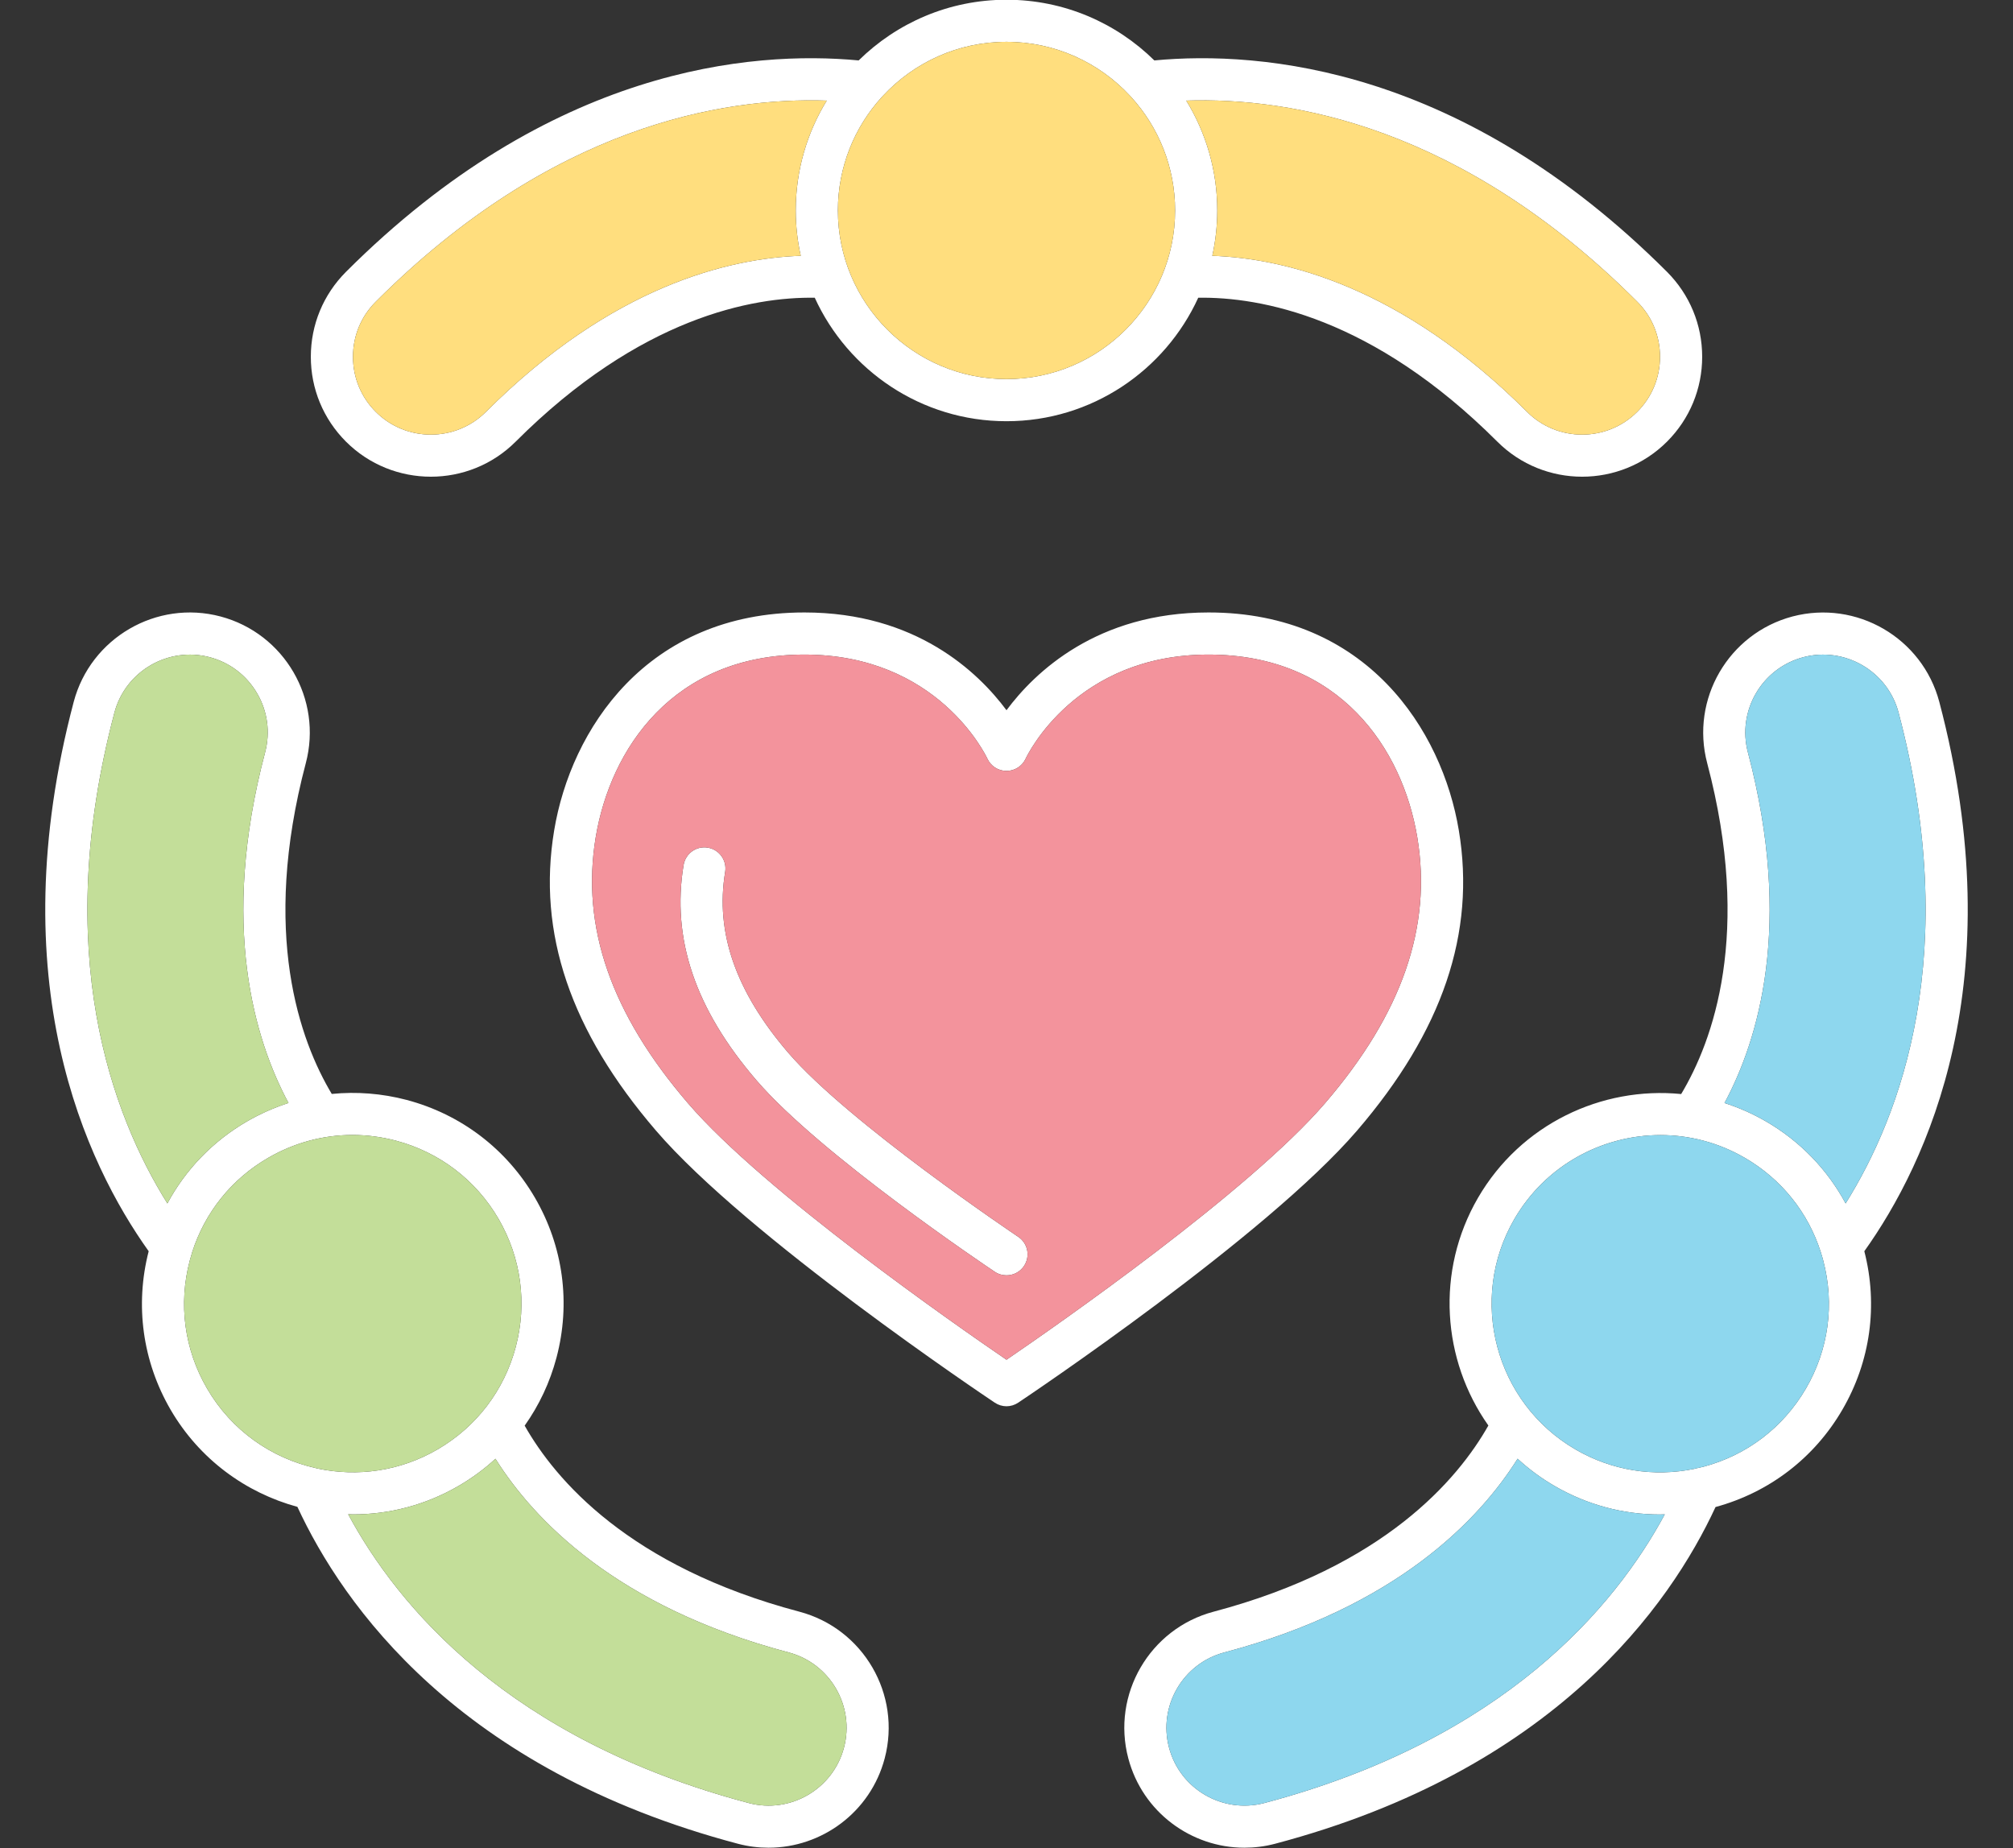
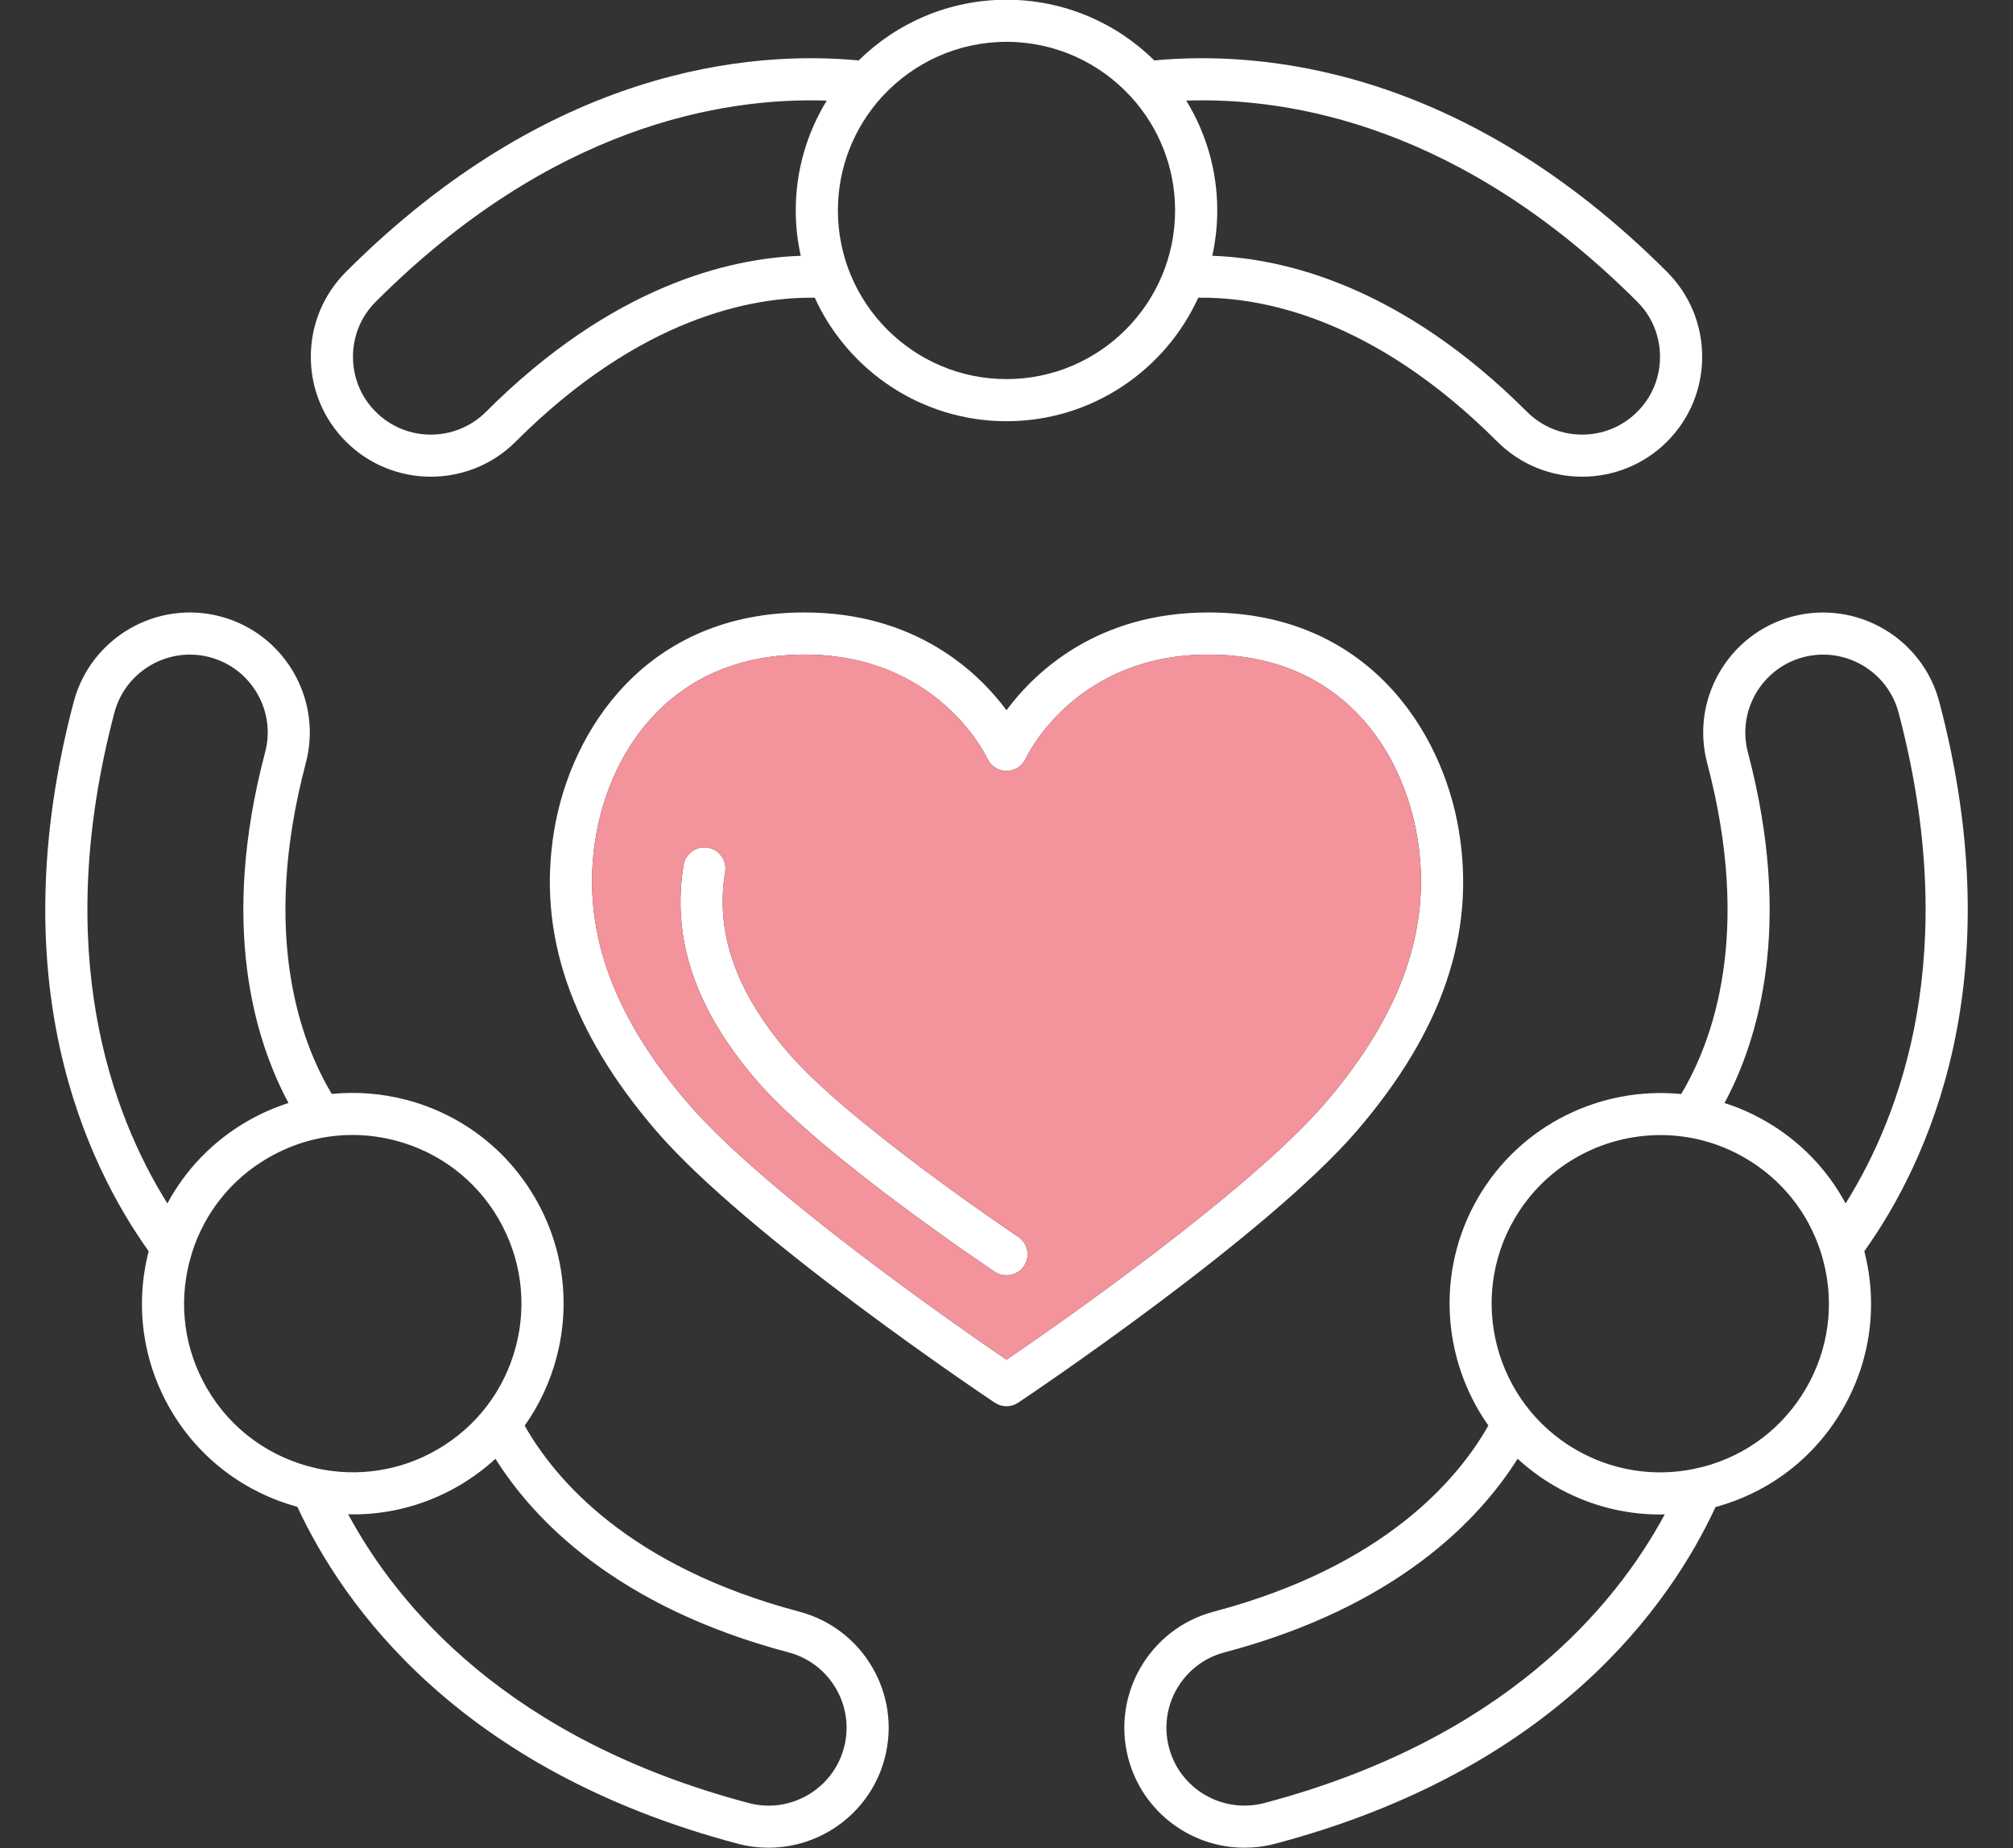
<svg xmlns="http://www.w3.org/2000/svg" fill="#ffffff" height="345.9" preserveAspectRatio="xMidYMid meet" version="1" viewBox="67.6 83.1 376.8 345.9" width="376.8" zoomAndPan="magnify">
  <rect x="67.6" y="83.1" width="376.8" height="345.9" fill="#333333" stroke="none" />
  <g>
    <g id="change1_1">
      <path d="M 258.191 314.602 C 257.871 314.379 226.469 293.32 215.148 280.148 C 205.32 268.699 201.449 257.629 203.34 246.301 C 203.691 244.148 202.238 242.121 200.102 241.762 C 197.941 241.391 195.922 242.859 195.559 245 C 193.27 258.781 197.719 271.961 209.172 285.281 C 221.191 299.281 252.48 320.262 253.809 321.148 C 254.48 321.602 255.238 321.809 256 321.809 C 257.27 321.809 258.52 321.199 259.281 320.059 C 260.488 318.25 260 315.801 258.191 314.602 Z M 258.191 314.602 C 257.871 314.379 226.469 293.32 215.148 280.148 C 205.32 268.699 201.449 257.629 203.34 246.301 C 203.691 244.148 202.238 242.121 200.102 241.762 C 197.941 241.391 195.922 242.859 195.559 245 C 193.27 258.781 197.719 271.961 209.172 285.281 C 221.191 299.281 252.48 320.262 253.809 321.148 C 254.48 321.602 255.238 321.809 256 321.809 C 257.27 321.809 258.52 321.199 259.281 320.059 C 260.488 318.25 260 315.801 258.191 314.602 Z M 258.191 314.602 C 257.871 314.379 226.469 293.32 215.148 280.148 C 205.32 268.699 201.449 257.629 203.34 246.301 C 203.691 244.148 202.238 242.121 200.102 241.762 C 197.941 241.391 195.922 242.859 195.559 245 C 193.27 258.781 197.719 271.961 209.172 285.281 C 221.191 299.281 252.48 320.262 253.809 321.148 C 254.48 321.602 255.238 321.809 256 321.809 C 257.27 321.809 258.52 321.199 259.281 320.059 C 260.488 318.25 260 315.801 258.191 314.602 Z M 258.191 314.602 C 257.871 314.379 226.469 293.32 215.148 280.148 C 205.32 268.699 201.449 257.629 203.34 246.301 C 203.691 244.148 202.238 242.121 200.102 241.762 C 197.941 241.391 195.922 242.859 195.559 245 C 193.27 258.781 197.719 271.961 209.172 285.281 C 221.191 299.281 252.48 320.262 253.809 321.148 C 254.48 321.602 255.238 321.809 256 321.809 C 257.27 321.809 258.52 321.199 259.281 320.059 C 260.488 318.25 260 315.801 258.191 314.602 Z M 258.191 314.602 C 257.871 314.379 226.469 293.32 215.148 280.148 C 205.32 268.699 201.449 257.629 203.34 246.301 C 203.691 244.148 202.238 242.121 200.102 241.762 C 197.941 241.391 195.922 242.859 195.559 245 C 193.27 258.781 197.719 271.961 209.172 285.281 C 221.191 299.281 252.48 320.262 253.809 321.148 C 254.48 321.602 255.238 321.809 256 321.809 C 257.27 321.809 258.52 321.199 259.281 320.059 C 260.488 318.25 260 315.801 258.191 314.602 Z M 258.191 314.602 C 257.871 314.379 226.469 293.32 215.148 280.148 C 205.32 268.699 201.449 257.629 203.34 246.301 C 203.691 244.148 202.238 242.121 200.102 241.762 C 197.941 241.391 195.922 242.859 195.559 245 C 193.27 258.781 197.719 271.961 209.172 285.281 C 221.191 299.281 252.48 320.262 253.809 321.148 C 254.48 321.602 255.238 321.809 256 321.809 C 257.27 321.809 258.52 321.199 259.281 320.059 C 260.488 318.25 260 315.801 258.191 314.602 Z M 258.191 314.602 C 257.871 314.379 226.469 293.32 215.148 280.148 C 205.32 268.699 201.449 257.629 203.34 246.301 C 203.691 244.148 202.238 242.121 200.102 241.762 C 197.941 241.391 195.922 242.859 195.559 245 C 193.27 258.781 197.719 271.961 209.172 285.281 C 221.191 299.281 252.48 320.262 253.809 321.148 C 254.48 321.602 255.238 321.809 256 321.809 C 257.27 321.809 258.52 321.199 259.281 320.059 C 260.488 318.25 260 315.801 258.191 314.602 Z M 258.191 314.602 C 257.871 314.379 226.469 293.32 215.148 280.148 C 205.32 268.699 201.449 257.629 203.34 246.301 C 203.691 244.148 202.238 242.121 200.102 241.762 C 197.941 241.391 195.922 242.859 195.559 245 C 193.27 258.781 197.719 271.961 209.172 285.281 C 221.191 299.281 252.48 320.262 253.809 321.148 C 254.48 321.602 255.238 321.809 256 321.809 C 257.27 321.809 258.52 321.199 259.281 320.059 C 260.488 318.25 260 315.801 258.191 314.602 Z M 258.191 314.602 C 257.871 314.379 226.469 293.32 215.148 280.148 C 205.32 268.699 201.449 257.629 203.34 246.301 C 203.691 244.148 202.238 242.121 200.102 241.762 C 197.941 241.391 195.922 242.859 195.559 245 C 193.27 258.781 197.719 271.961 209.172 285.281 C 221.191 299.281 252.48 320.262 253.809 321.148 C 254.48 321.602 255.238 321.809 256 321.809 C 257.27 321.809 258.52 321.199 259.281 320.059 C 260.488 318.25 260 315.801 258.191 314.602 Z M 258.191 314.602 C 257.871 314.379 226.469 293.32 215.148 280.148 C 205.32 268.699 201.449 257.629 203.34 246.301 C 203.691 244.148 202.238 242.121 200.102 241.762 C 197.941 241.391 195.922 242.859 195.559 245 C 193.27 258.781 197.719 271.961 209.172 285.281 C 221.191 299.281 252.48 320.262 253.809 321.148 C 254.48 321.602 255.238 321.809 256 321.809 C 257.27 321.809 258.52 321.199 259.281 320.059 C 260.488 318.25 260 315.801 258.191 314.602 Z M 258.191 314.602 C 257.871 314.379 226.469 293.32 215.148 280.148 C 205.32 268.699 201.449 257.629 203.34 246.301 C 203.691 244.148 202.238 242.121 200.102 241.762 C 197.941 241.391 195.922 242.859 195.559 245 C 193.27 258.781 197.719 271.961 209.172 285.281 C 221.191 299.281 252.48 320.262 253.809 321.148 C 254.48 321.602 255.238 321.809 256 321.809 C 257.27 321.809 258.52 321.199 259.281 320.059 C 260.488 318.25 260 315.801 258.191 314.602 Z M 315.641 289.578 C 301.398 306.16 265.27 331.281 256 337.609 C 246.73 331.281 210.602 306.16 196.359 289.578 C 181.969 272.828 176.328 256.559 179.102 239.84 C 181.852 223.301 193.559 205.621 218.18 205.621 C 243.012 205.621 252.051 224.328 252.422 225.109 C 253.059 226.5 254.449 227.391 255.988 227.398 L 256 227.398 C 257.531 227.398 258.93 226.512 259.578 225.121 C 259.949 224.328 268.988 205.621 293.82 205.621 C 318.441 205.621 330.148 223.301 332.898 239.852 C 335.68 256.559 330.031 272.828 315.641 289.578 Z M 340.672 238.551 C 337.551 219.73 323.398 197.738 293.82 197.738 C 272.961 197.738 261.309 208.898 256 216.039 C 250.691 208.898 239.039 197.738 218.18 197.738 C 188.602 197.738 174.449 219.719 171.328 238.551 C 168.141 257.711 174.379 276.09 190.379 294.711 C 207.398 314.531 251.922 344.391 253.809 345.648 C 254.469 346.09 255.238 346.32 256 346.32 C 256.762 346.32 257.531 346.09 258.191 345.648 C 260.078 344.391 304.602 314.531 321.621 294.719 C 337.629 276.09 343.859 257.719 340.672 238.551 Z M 258.191 314.602 C 257.871 314.379 226.469 293.32 215.148 280.148 C 205.32 268.699 201.449 257.629 203.34 246.301 C 203.691 244.148 202.238 242.121 200.102 241.762 C 197.941 241.391 195.922 242.859 195.559 245 C 193.27 258.781 197.719 271.961 209.172 285.281 C 221.191 299.281 252.48 320.262 253.809 321.148 C 254.48 321.602 255.238 321.809 256 321.809 C 257.27 321.809 258.52 321.199 259.281 320.059 C 260.488 318.25 260 315.801 258.191 314.602 Z M 258.191 314.602 C 257.871 314.379 226.469 293.32 215.148 280.148 C 205.32 268.699 201.449 257.629 203.34 246.301 C 203.691 244.148 202.238 242.121 200.102 241.762 C 197.941 241.391 195.922 242.859 195.559 245 C 193.27 258.781 197.719 271.961 209.172 285.281 C 221.191 299.281 252.48 320.262 253.809 321.148 C 254.48 321.602 255.238 321.809 256 321.809 C 257.27 321.809 258.52 321.199 259.281 320.059 C 260.488 318.25 260 315.801 258.191 314.602 Z M 258.191 314.602 C 257.871 314.379 226.469 293.32 215.148 280.148 C 205.32 268.699 201.449 257.629 203.34 246.301 C 203.691 244.148 202.238 242.121 200.102 241.762 C 197.941 241.391 195.922 242.859 195.559 245 C 193.27 258.781 197.719 271.961 209.172 285.281 C 221.191 299.281 252.48 320.262 253.809 321.148 C 254.48 321.602 255.238 321.809 256 321.809 C 257.27 321.809 258.52 321.199 259.281 320.059 C 260.488 318.25 260 315.801 258.191 314.602 Z M 258.191 314.602 C 257.871 314.379 226.469 293.32 215.148 280.148 C 205.32 268.699 201.449 257.629 203.34 246.301 C 203.691 244.148 202.238 242.121 200.102 241.762 C 197.941 241.391 195.922 242.859 195.559 245 C 193.27 258.781 197.719 271.961 209.172 285.281 C 221.191 299.281 252.48 320.262 253.809 321.148 C 254.48 321.602 255.238 321.809 256 321.809 C 257.27 321.809 258.52 321.199 259.281 320.059 C 260.488 318.25 260 315.801 258.191 314.602 Z M 258.191 314.602 C 257.871 314.379 226.469 293.32 215.148 280.148 C 205.32 268.699 201.449 257.629 203.34 246.301 C 203.691 244.148 202.238 242.121 200.102 241.762 C 197.941 241.391 195.922 242.859 195.559 245 C 193.27 258.781 197.719 271.961 209.172 285.281 C 221.191 299.281 252.48 320.262 253.809 321.148 C 254.48 321.602 255.238 321.809 256 321.809 C 257.27 321.809 258.52 321.199 259.281 320.059 C 260.488 318.25 260 315.801 258.191 314.602 Z M 258.191 314.602 C 257.871 314.379 226.469 293.32 215.148 280.148 C 205.32 268.699 201.449 257.629 203.34 246.301 C 203.691 244.148 202.238 242.121 200.102 241.762 C 197.941 241.391 195.922 242.859 195.559 245 C 193.27 258.781 197.719 271.961 209.172 285.281 C 221.191 299.281 252.48 320.262 253.809 321.148 C 254.48 321.602 255.238 321.809 256 321.809 C 257.27 321.809 258.52 321.199 259.281 320.059 C 260.488 318.25 260 315.801 258.191 314.602 Z M 258.191 314.602 C 257.871 314.379 226.469 293.32 215.148 280.148 C 205.32 268.699 201.449 257.629 203.34 246.301 C 203.691 244.148 202.238 242.121 200.102 241.762 C 197.941 241.391 195.922 242.859 195.559 245 C 193.27 258.781 197.719 271.961 209.172 285.281 C 221.191 299.281 252.48 320.262 253.809 321.148 C 254.48 321.602 255.238 321.809 256 321.809 C 257.27 321.809 258.52 321.199 259.281 320.059 C 260.488 318.25 260 315.801 258.191 314.602 Z M 258.191 314.602 C 257.871 314.379 226.469 293.32 215.148 280.148 C 205.32 268.699 201.449 257.629 203.34 246.301 C 203.691 244.148 202.238 242.121 200.102 241.762 C 197.941 241.391 195.922 242.859 195.559 245 C 193.27 258.781 197.719 271.961 209.172 285.281 C 221.191 299.281 252.48 320.262 253.809 321.148 C 254.48 321.602 255.238 321.809 256 321.809 C 257.27 321.809 258.52 321.199 259.281 320.059 C 260.488 318.25 260 315.801 258.191 314.602 Z M 258.191 314.602 C 257.871 314.379 226.469 293.32 215.148 280.148 C 205.32 268.699 201.449 257.629 203.34 246.301 C 203.691 244.148 202.238 242.121 200.102 241.762 C 197.941 241.391 195.922 242.859 195.559 245 C 193.27 258.781 197.719 271.961 209.172 285.281 C 221.191 299.281 252.48 320.262 253.809 321.148 C 254.48 321.602 255.238 321.809 256 321.809 C 257.27 321.809 258.52 321.199 259.281 320.059 C 260.488 318.25 260 315.801 258.191 314.602 Z M 258.191 314.602 C 257.871 314.379 226.469 293.32 215.148 280.148 C 205.32 268.699 201.449 257.629 203.34 246.301 C 203.691 244.148 202.238 242.121 200.102 241.762 C 197.941 241.391 195.922 242.859 195.559 245 C 193.27 258.781 197.719 271.961 209.172 285.281 C 221.191 299.281 252.48 320.262 253.809 321.148 C 254.48 321.602 255.238 321.809 256 321.809 C 257.27 321.809 258.52 321.199 259.281 320.059 C 260.488 318.25 260 315.801 258.191 314.602 Z M 398.199 293.02 C 395.68 291.559 393.07 290.41 390.398 289.559 C 396.719 277.801 403.328 256.27 394.781 223.941 C 392.719 216.16 397.371 208.172 405.148 206.109 C 412.93 204.07 420.922 208.711 422.98 216.48 C 434.859 261.422 423.449 291.77 413.07 308.352 C 409.66 302.02 404.578 296.73 398.199 293.02 Z M 405.648 342.988 C 401.41 350.281 394.59 355.48 386.441 357.641 C 386.102 357.73 385.75 357.801 385.398 357.879 C 385.191 357.91 384.98 357.961 384.77 358.031 C 377.129 359.609 369.289 358.352 362.5 354.398 C 347.461 345.648 342.328 326.289 351.078 311.25 C 356.941 301.18 367.539 295.559 378.422 295.559 C 383.809 295.559 389.262 296.941 394.238 299.84 C 401.051 303.801 406.039 310.02 408.422 317.48 C 408.461 317.641 408.512 317.809 408.57 317.969 C 408.68 318.328 408.789 318.68 408.879 319.051 C 411.039 327.199 409.891 335.699 405.648 342.988 Z M 304.25 420.59 C 296.461 422.629 288.469 417.988 286.422 410.219 C 284.359 402.441 289.02 394.441 296.789 392.391 C 329.121 383.84 344.57 367.449 351.672 356.141 C 353.73 358.039 356.02 359.75 358.539 361.211 C 364.641 364.77 371.43 366.578 378.309 366.578 C 378.609 366.578 378.91 366.559 379.219 366.551 C 369.941 383.77 349.18 408.699 304.25 420.59 Z M 430.602 214.469 C 427.43 202.5 415.121 195.34 403.129 198.488 C 391.16 201.66 383.988 213.98 387.16 225.949 C 395.602 257.879 388.23 277.961 382.289 287.879 C 367.391 286.41 352.281 293.52 344.27 307.281 C 336.27 321.051 337.559 337.699 346.199 349.922 C 340.512 359.988 326.699 376.32 294.77 384.77 C 282.801 387.941 275.629 400.262 278.801 412.23 C 281.461 422.289 290.578 428.949 300.52 428.949 C 302.422 428.949 304.34 428.719 306.262 428.211 C 358.551 414.379 380.211 383.551 388.719 365.18 C 398.789 362.441 407.219 355.98 412.461 346.961 C 417.719 337.93 419.172 327.41 416.57 317.301 C 428.328 300.828 444.422 266.762 430.602 214.469 Z M 225.578 410.219 C 223.531 417.988 215.52 422.641 207.762 420.59 C 162.789 408.691 142.039 383.75 132.77 366.531 C 133.078 366.531 133.391 366.559 133.699 366.559 C 140.422 366.559 147.238 364.84 153.469 361.211 C 155.961 359.762 158.262 358.059 160.34 356.148 C 167.441 367.461 182.891 383.84 215.211 392.391 C 222.98 394.441 227.641 402.441 225.578 410.219 Z M 126.699 357.891 C 118.43 356.031 110.93 350.879 106.352 342.988 C 102.109 335.699 100.961 327.199 103.121 319.051 C 103.211 318.691 103.32 318.328 103.43 317.98 C 103.488 317.809 103.539 317.641 103.578 317.461 C 105.969 310.012 110.949 303.789 117.762 299.84 C 122.648 297 128.07 295.539 133.578 295.539 C 136.289 295.539 139.012 295.898 141.699 296.602 C 149.852 298.762 156.68 303.961 160.922 311.25 C 165.148 318.531 166.301 327.039 164.148 335.191 C 161.988 343.34 156.789 350.16 149.5 354.398 C 142.461 358.5 134.469 359.559 127.059 357.98 C 126.941 357.941 126.82 357.91 126.699 357.891 Z M 98.93 308.352 C 88.551 291.77 77.141 261.422 89.02 216.48 C 91.082 208.711 99.082 204.07 106.852 206.109 C 110.621 207.109 113.77 209.512 115.73 212.879 C 117.691 216.238 118.219 220.172 117.219 223.941 C 108.672 256.262 115.281 277.789 121.602 289.551 C 118.91 290.422 116.301 291.57 113.801 293.02 C 107.422 296.73 102.34 302.02 98.93 308.352 Z M 217.23 384.77 C 185.32 376.328 171.512 360.02 165.809 349.949 C 168.512 346.141 170.539 341.852 171.77 337.199 C 174.461 327.02 173.031 316.391 167.73 307.281 C 162.43 298.18 153.898 291.68 143.719 288.98 C 139.07 287.762 134.34 287.398 129.699 287.859 C 123.762 277.93 116.398 257.859 124.84 225.949 C 128.012 213.98 120.84 201.66 108.871 198.488 C 96.898 195.32 84.57 202.5 81.398 214.469 C 67.582 266.75 83.668 300.82 95.43 317.301 C 92.832 327.398 94.281 337.922 99.531 346.961 C 104.949 356.262 113.621 362.52 123.27 365.148 C 131.77 383.512 153.422 414.371 205.738 428.211 C 207.66 428.719 209.578 428.949 211.469 428.949 C 221.422 428.949 230.539 422.289 233.199 412.23 C 236.371 400.262 229.199 387.941 217.23 384.77 Z M 374.059 160.191 C 368.371 165.871 359.121 165.871 353.441 160.191 C 329.801 136.551 307.859 131.441 294.52 130.98 C 295.121 128.25 295.449 125.41 295.449 122.488 C 295.449 114.961 293.32 107.922 289.648 101.93 C 309.191 101.281 341.18 106.691 374.059 139.57 C 376.82 142.32 378.328 145.98 378.328 149.879 C 378.328 153.77 376.82 157.441 374.059 160.191 Z M 256 154.059 C 238.602 154.059 224.441 139.898 224.441 122.488 C 224.441 114.359 227.531 106.93 232.602 101.328 C 232.699 101.23 232.801 101.129 232.891 101.02 C 238.66 94.82 246.879 90.93 256 90.93 C 265.129 90.93 273.352 94.82 279.121 101.031 C 279.199 101.129 279.289 101.219 279.379 101.309 C 284.461 106.91 287.559 114.352 287.559 122.488 C 287.559 139.898 273.41 154.059 256 154.059 Z M 216.551 122.488 C 216.551 125.41 216.879 128.25 217.488 130.98 C 204.148 131.441 182.199 136.551 158.559 160.191 C 152.871 165.871 143.621 165.871 137.941 160.191 C 135.18 157.441 133.672 153.77 133.672 149.879 C 133.672 145.98 135.18 142.32 137.941 139.57 C 170.809 106.691 202.809 101.289 222.352 101.93 C 218.68 107.922 216.551 114.961 216.551 122.488 Z M 379.641 133.988 C 341.371 95.73 303.82 92.52 283.672 94.41 C 276.551 87.391 266.77 83.051 256 83.051 C 245.23 83.051 235.461 87.391 228.328 94.41 C 208.18 92.52 170.621 95.73 132.359 133.988 C 128.121 138.238 125.781 143.879 125.781 149.879 C 125.781 155.879 128.121 161.52 132.359 165.762 C 136.738 170.141 142.5 172.328 148.25 172.328 C 154 172.328 159.75 170.141 164.129 165.762 C 187.48 142.422 208.551 138.66 220.109 138.828 C 226.328 152.449 240.078 161.941 256 161.941 C 271.93 161.941 285.672 152.449 291.891 138.828 C 303.48 138.648 324.52 142.422 347.871 165.762 C 352.25 170.141 358 172.328 363.75 172.328 C 369.5 172.328 375.262 170.141 379.641 165.762 C 383.879 161.52 386.219 155.879 386.219 149.879 C 386.219 143.879 383.879 138.238 379.641 133.988" fill="inherit" />
    </g>
    <g id="change2_1">
-       <path d="M 215.211 392.391 C 182.891 383.84 167.441 367.461 160.34 356.148 C 158.262 358.059 155.961 359.762 153.469 361.211 C 147.238 364.84 140.422 366.559 133.699 366.559 C 133.391 366.559 133.078 366.531 132.77 366.531 C 142.039 383.75 162.789 408.691 207.762 420.59 C 215.52 422.641 223.531 417.988 225.578 410.219 C 227.641 402.441 222.98 394.441 215.211 392.391 Z M 160.922 311.25 C 156.68 303.961 149.852 298.762 141.699 296.602 C 139.012 295.898 136.289 295.539 133.578 295.539 C 128.07 295.539 122.648 297 117.762 299.84 C 110.949 303.789 105.969 310.012 103.578 317.461 C 103.539 317.641 103.488 317.809 103.43 317.98 C 103.32 318.328 103.211 318.691 103.121 319.051 C 100.961 327.199 102.109 335.699 106.352 342.988 C 110.93 350.879 118.43 356.031 126.699 357.891 C 126.82 357.91 126.941 357.941 127.059 357.98 C 134.469 359.559 142.461 358.5 149.5 354.398 C 156.789 350.16 161.988 343.34 164.148 335.191 C 166.301 327.039 165.148 318.531 160.922 311.25 Z M 121.602 289.551 C 118.91 290.422 116.301 291.57 113.801 293.02 C 107.422 296.73 102.34 302.02 98.93 308.352 C 88.551 291.77 77.141 261.422 89.02 216.48 C 91.082 208.711 99.082 204.07 106.852 206.109 C 110.621 207.109 113.77 209.512 115.73 212.879 C 117.691 216.238 118.219 220.172 117.219 223.941 C 108.672 256.262 115.281 277.789 121.602 289.551" fill="#c3de99" />
-     </g>
+       </g>
    <g id="change3_1">
-       <path d="M 422.98 216.48 C 420.922 208.711 412.93 204.07 405.148 206.109 C 397.371 208.172 392.719 216.16 394.781 223.941 C 403.328 256.27 396.719 277.801 390.398 289.559 C 393.07 290.41 395.68 291.559 398.199 293.02 C 404.578 296.73 409.66 302.02 413.07 308.352 C 423.449 291.77 434.859 261.422 422.98 216.48 Z M 378.309 366.578 C 371.43 366.578 364.641 364.77 358.539 361.211 C 356.02 359.75 353.73 358.039 351.672 356.141 C 344.57 367.449 329.121 383.84 296.789 392.391 C 289.02 394.441 284.359 402.441 286.422 410.219 C 288.469 417.988 296.461 422.629 304.25 420.59 C 349.18 408.699 369.941 383.77 379.219 366.551 C 378.91 366.559 378.609 366.578 378.309 366.578 Z M 405.648 342.988 C 401.41 350.281 394.59 355.48 386.441 357.641 C 386.102 357.73 385.75 357.801 385.398 357.879 C 385.191 357.91 384.98 357.961 384.77 358.031 C 377.129 359.609 369.289 358.352 362.5 354.398 C 347.461 345.648 342.328 326.289 351.078 311.25 C 356.941 301.18 367.539 295.559 378.422 295.559 C 383.809 295.559 389.262 296.941 394.238 299.84 C 401.051 303.801 406.039 310.02 408.422 317.48 C 408.461 317.641 408.512 317.809 408.57 317.969 C 408.68 318.328 408.789 318.68 408.879 319.051 C 411.039 327.199 409.891 335.699 405.648 342.988" fill="#8ed7ee" />
-     </g>
+       </g>
    <g id="change4_1">
-       <path d="M 374.059 139.57 C 341.18 106.691 309.191 101.281 289.648 101.93 C 293.32 107.922 295.449 114.961 295.449 122.488 C 295.449 125.41 295.121 128.25 294.52 130.98 C 307.859 131.441 329.801 136.551 353.441 160.191 C 359.121 165.871 368.371 165.871 374.059 160.191 C 376.82 157.441 378.328 153.77 378.328 149.879 C 378.328 145.98 376.82 142.32 374.059 139.57 Z M 279.379 101.309 C 279.289 101.219 279.199 101.129 279.121 101.031 C 273.352 94.82 265.129 90.93 256 90.93 C 246.879 90.93 238.66 94.82 232.891 101.02 C 232.801 101.129 232.699 101.23 232.602 101.328 C 227.531 106.93 224.441 114.359 224.441 122.488 C 224.441 139.898 238.602 154.059 256 154.059 C 273.41 154.059 287.559 139.898 287.559 122.488 C 287.559 114.352 284.461 106.91 279.379 101.309 Z M 216.551 122.488 C 216.551 125.41 216.879 128.25 217.488 130.98 C 204.148 131.441 182.199 136.551 158.559 160.191 C 152.871 165.871 143.621 165.871 137.941 160.191 C 135.18 157.441 133.672 153.77 133.672 149.879 C 133.672 145.98 135.18 142.32 137.941 139.57 C 170.809 106.691 202.809 101.289 222.352 101.93 C 218.68 107.922 216.551 114.961 216.551 122.488" fill="#ffde7e" />
-     </g>
+       </g>
    <g id="change5_1">
      <path d="M 259.281 320.059 C 258.52 321.199 257.27 321.809 256 321.809 C 255.238 321.809 254.48 321.602 253.809 321.148 C 252.48 320.262 221.191 299.281 209.172 285.281 C 197.719 271.961 193.27 258.781 195.559 245 C 195.922 242.859 197.941 241.391 200.102 241.762 C 202.238 242.121 203.691 244.148 203.34 246.301 C 201.449 257.629 205.32 268.699 215.148 280.148 C 226.469 293.32 257.871 314.379 258.191 314.602 C 260 315.801 260.488 318.25 259.281 320.059 Z M 332.898 239.852 C 330.148 223.301 318.441 205.621 293.82 205.621 C 268.988 205.621 259.949 224.328 259.578 225.121 C 258.93 226.512 257.531 227.398 256 227.398 L 255.988 227.398 C 254.449 227.391 253.059 226.5 252.422 225.109 C 252.051 224.328 243.012 205.621 218.18 205.621 C 193.559 205.621 181.852 223.301 179.102 239.84 C 176.328 256.559 181.969 272.828 196.359 289.578 C 210.602 306.16 246.73 331.281 256 337.609 C 265.27 331.281 301.398 306.16 315.641 289.578 C 330.031 272.828 335.68 256.559 332.898 239.852" fill="#f3939c" />
    </g>
  </g>
</svg>